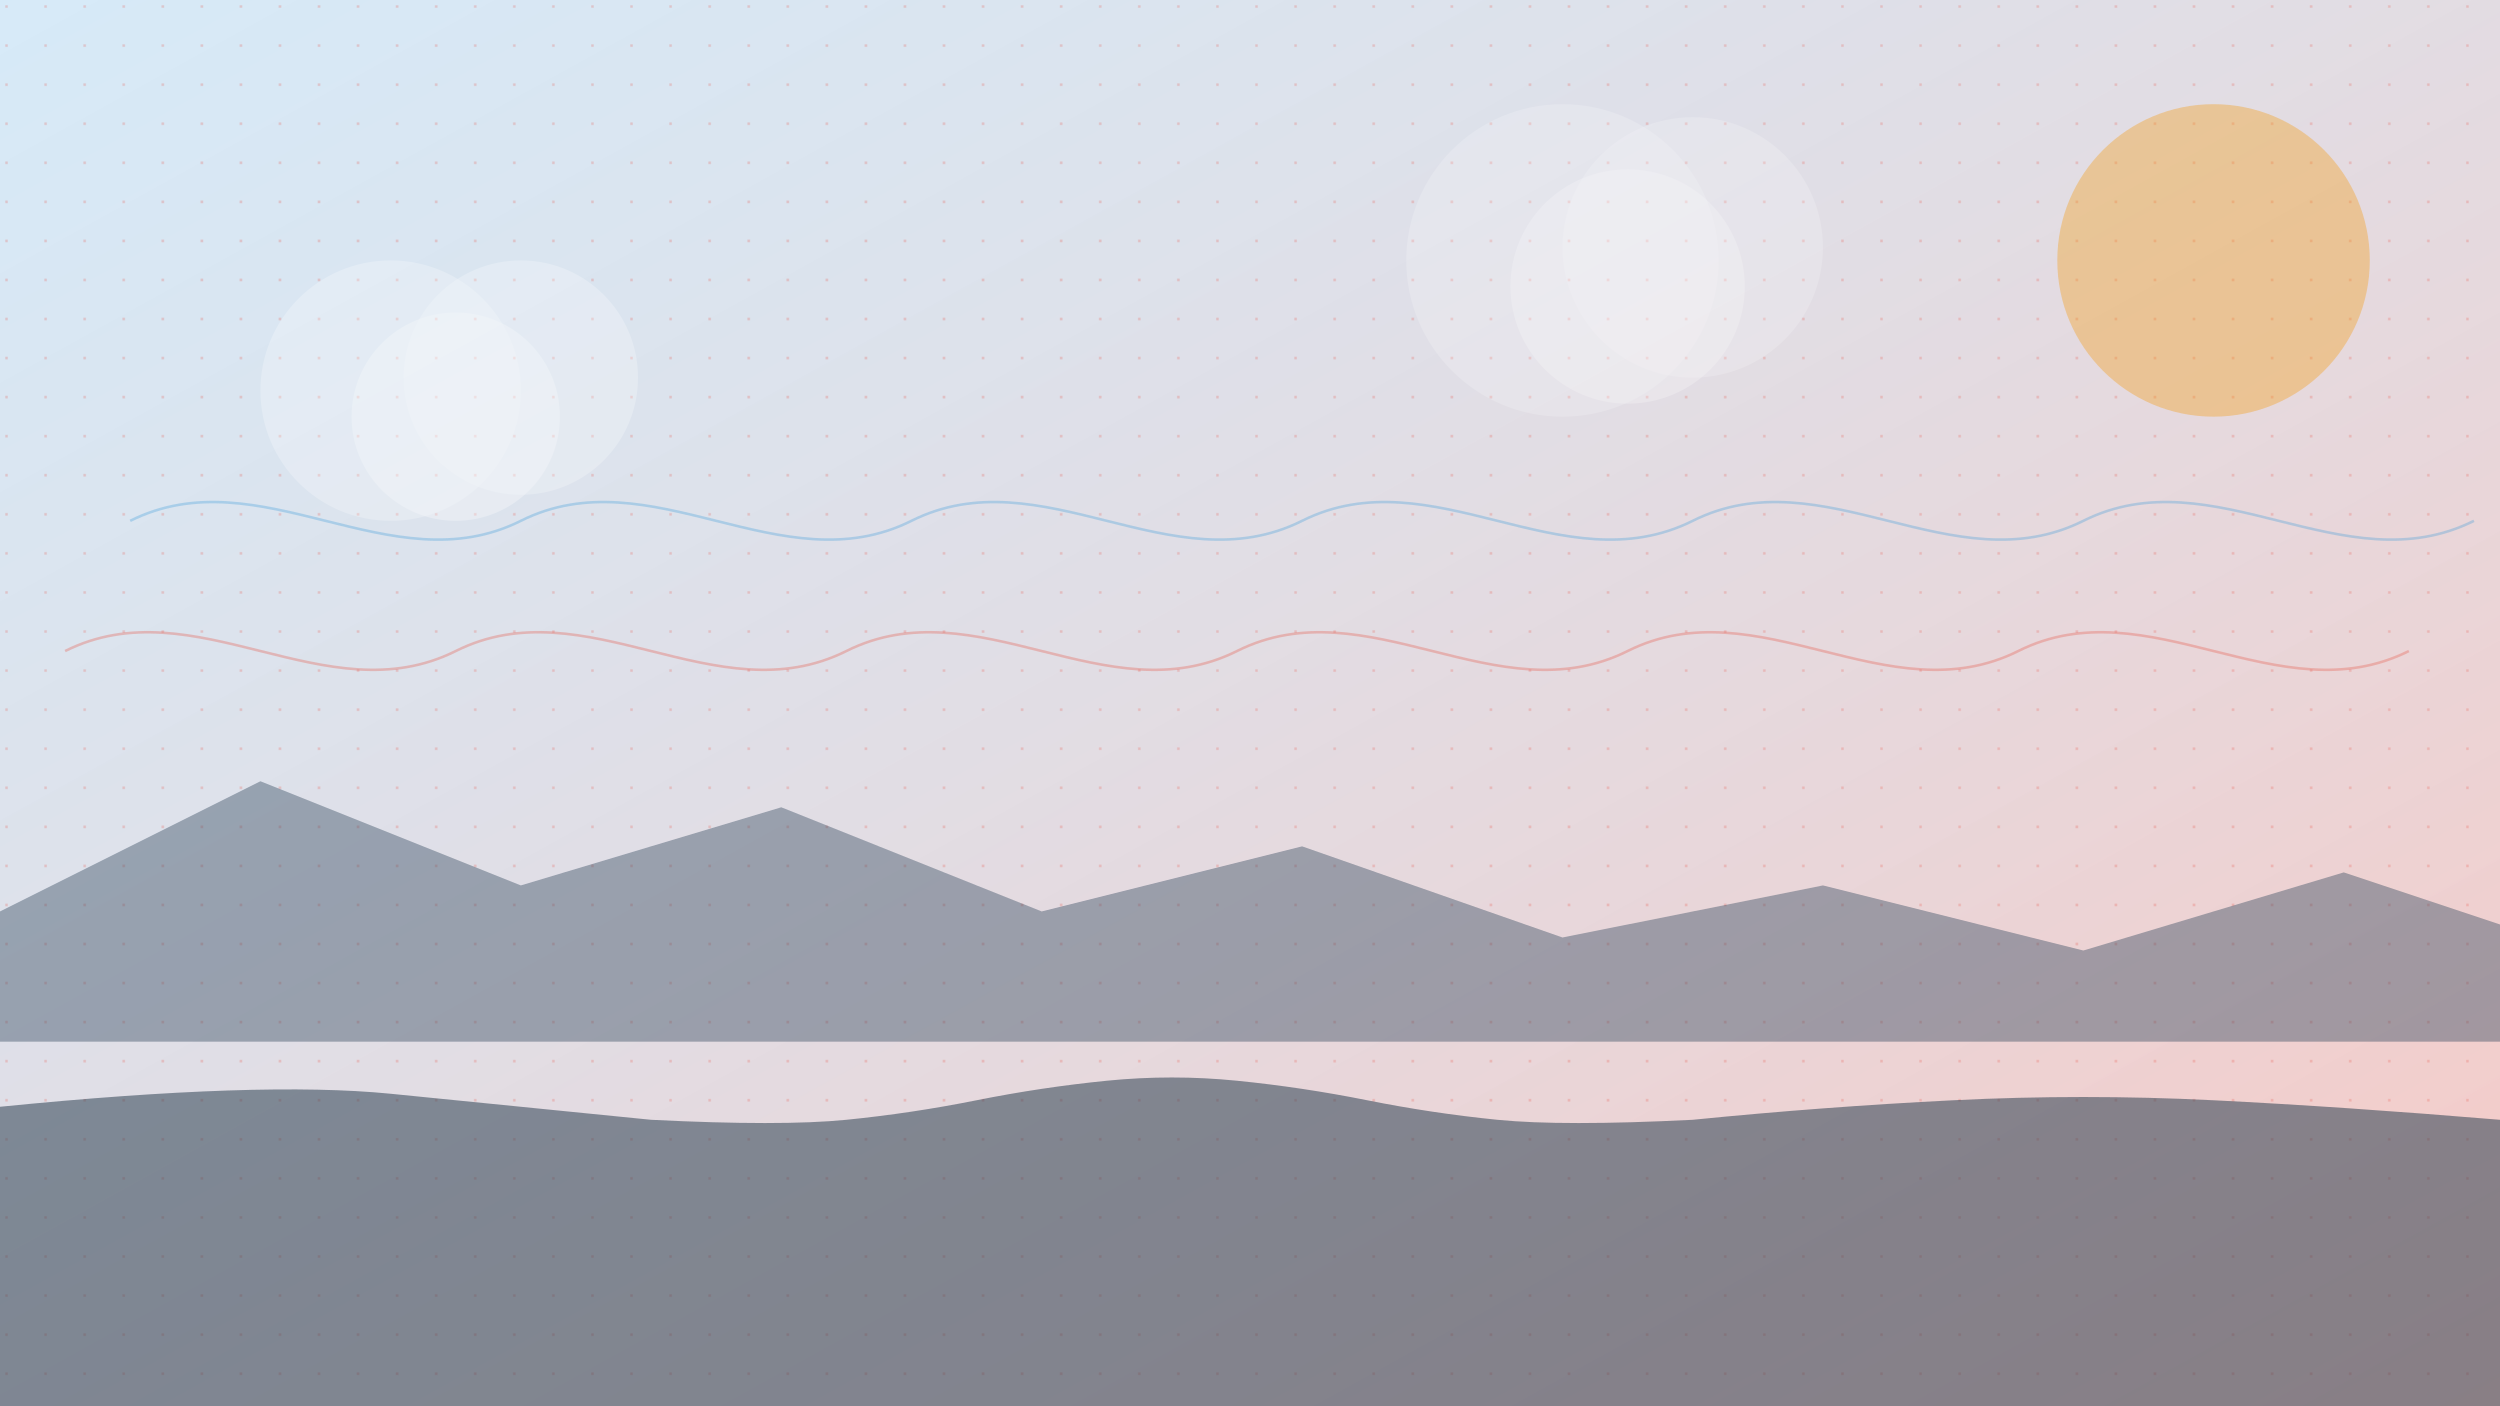
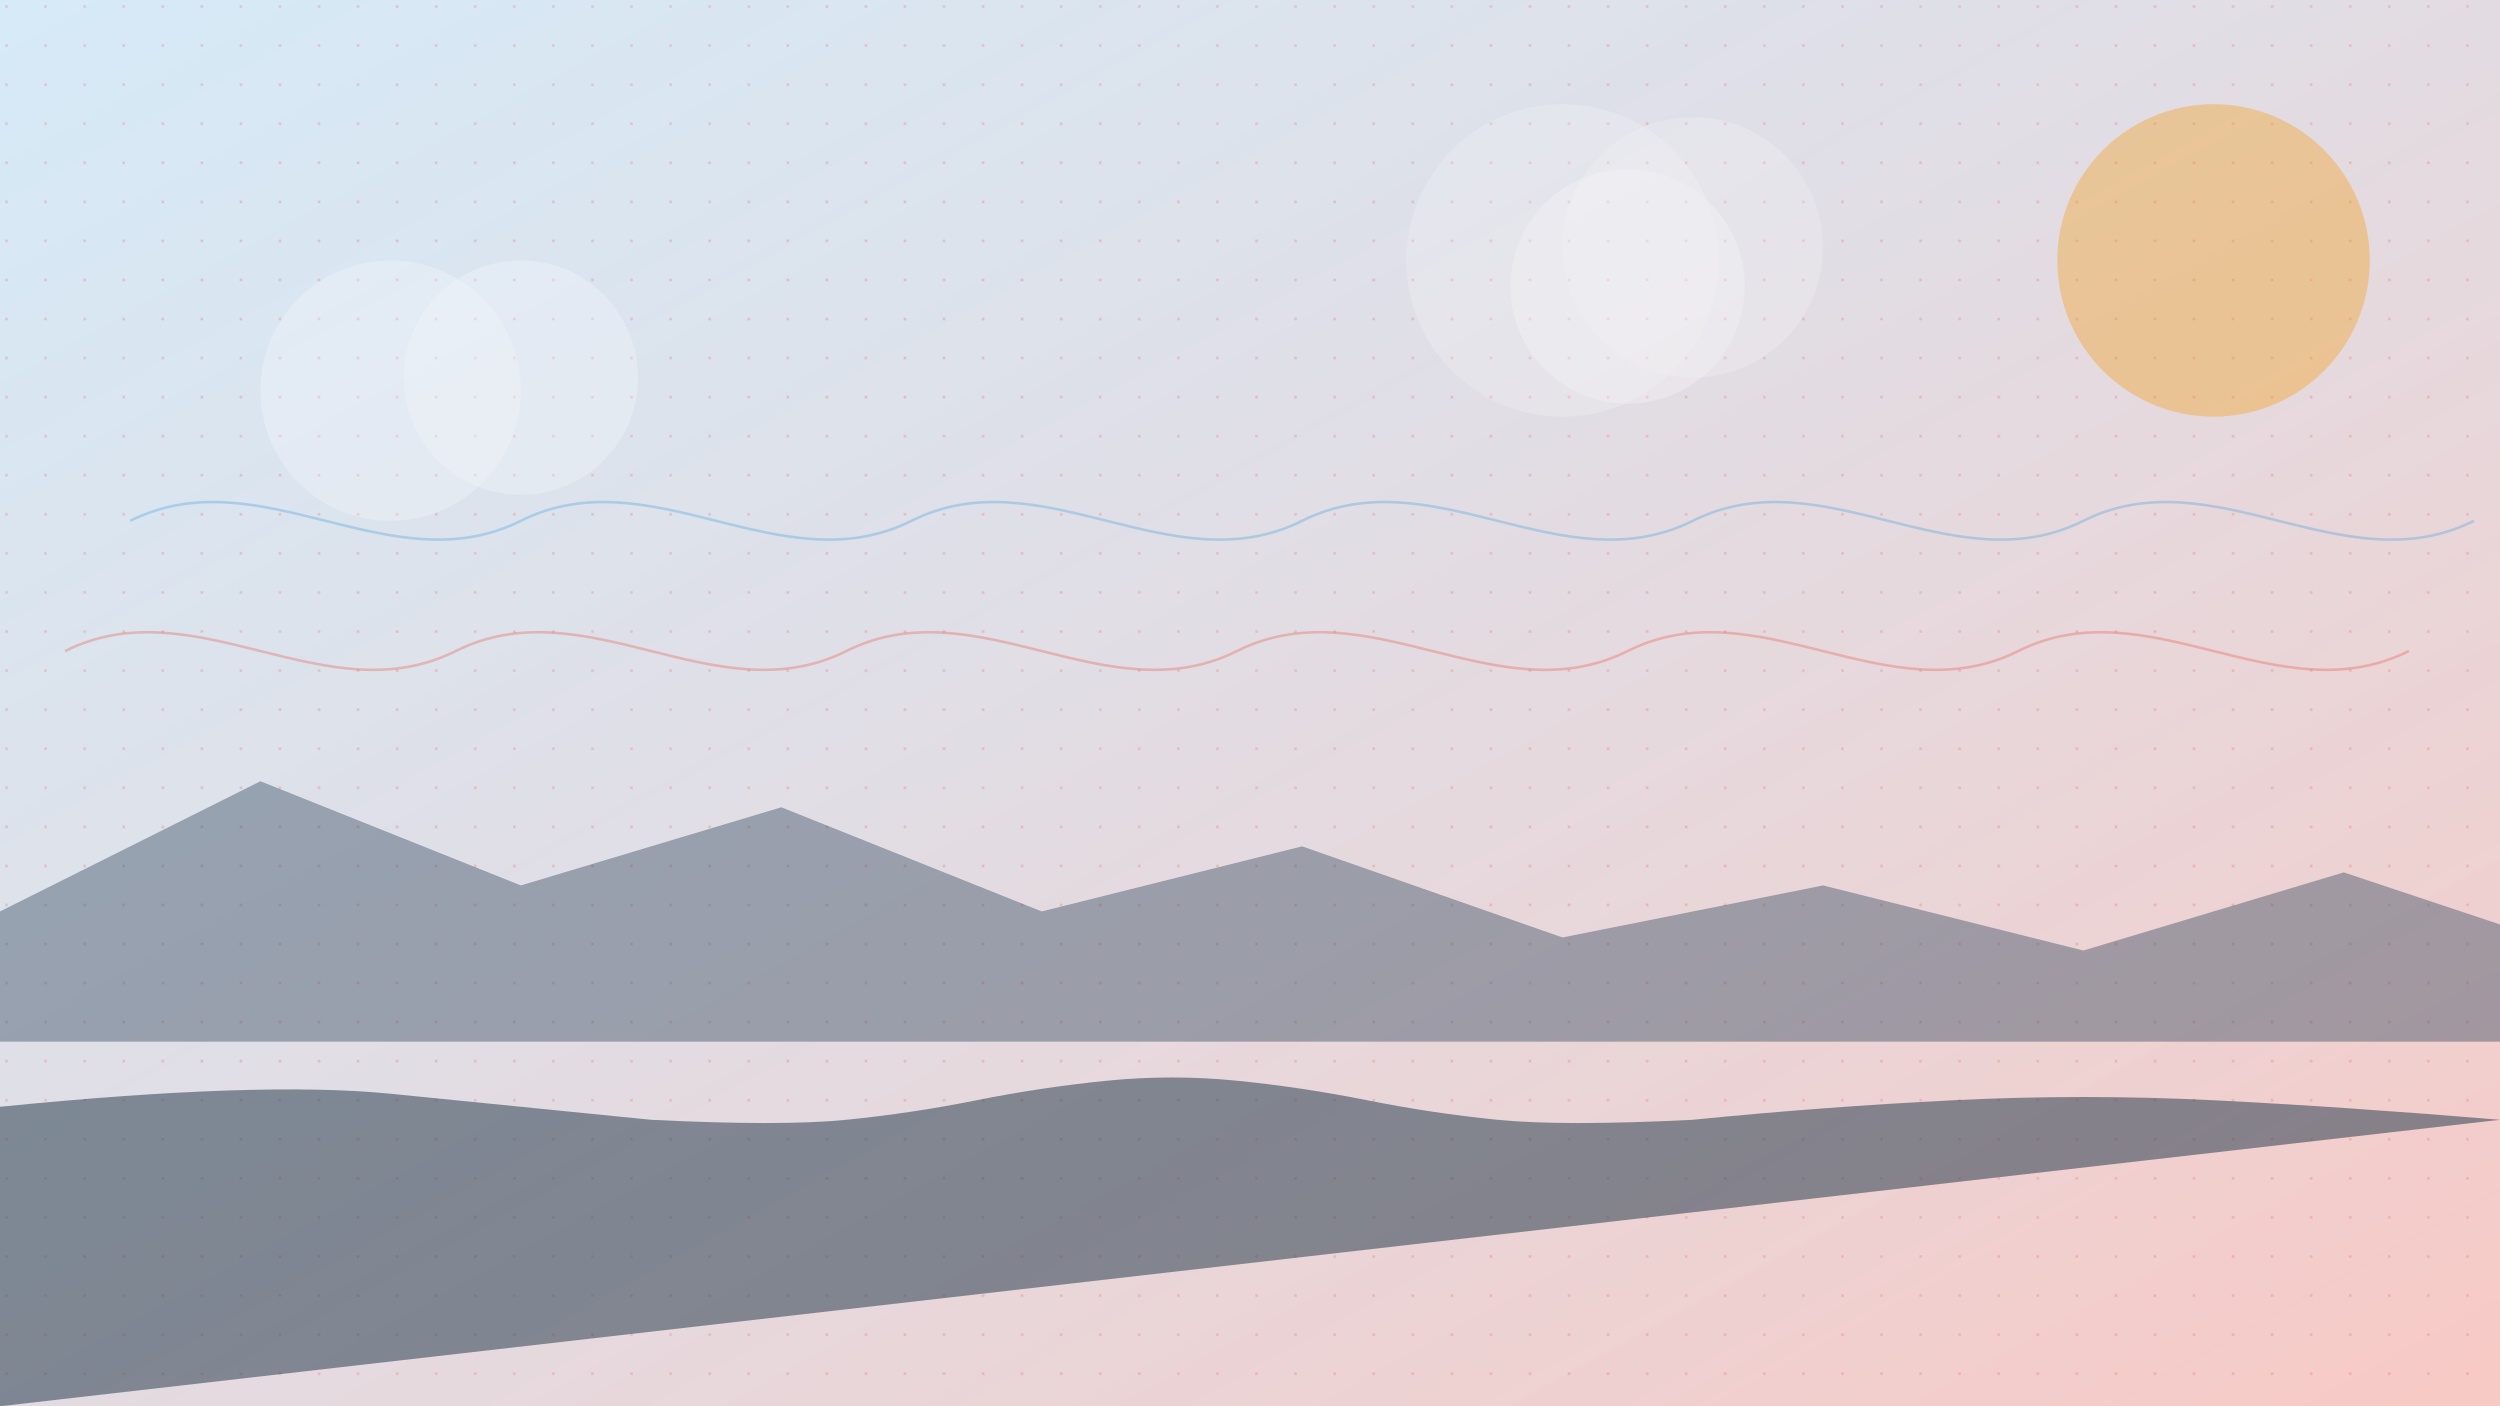
<svg xmlns="http://www.w3.org/2000/svg" viewBox="0 0 1920 1080" width="1920" height="1080">
  <defs>
    <linearGradient id="bg-gradient" x1="0%" y1="0%" x2="100%" y2="100%">
      <stop offset="0%" stop-color="#3498db" stop-opacity="0.2" />
      <stop offset="100%" stop-color="#e74c3c" stop-opacity="0.3" />
    </linearGradient>
    <pattern id="pattern-dots" x="0" y="0" width="30" height="30" patternUnits="userSpaceOnUse">
      <circle cx="5" cy="5" r="1" fill="#e74c3c" fill-opacity="0.3" />
    </pattern>
  </defs>
  <rect width="100%" height="100%" fill="url(#bg-gradient)" />
  <rect width="100%" height="100%" fill="url(#pattern-dots)" />
  <g opacity="0.6">
-     <path d="M0,850 Q200,830 300,840 Q400,850 500,860 Q600,865 650,860 Q700,855 750,845               Q800,835 850,830 Q900,825 950,830 Q1000,835 1050,845 Q1100,855 1150,860               Q1200,865 1300,860 Q1400,850 1500,845 Q1600,840 1700,845 Q1800,850 1920,860               L1920,1080 L0,1080 Z" fill="#2c3e50" opacity="0.9" />
+     <path d="M0,850 Q200,830 300,840 Q400,850 500,860 Q600,865 650,860 Q700,855 750,845               Q800,835 850,830 Q900,825 950,830 Q1000,835 1050,845 Q1100,855 1150,860               Q1200,865 1300,860 Q1400,850 1500,845 Q1600,840 1700,845 Q1800,850 1920,860               L0,1080 Z" fill="#2c3e50" opacity="0.9" />
    <path d="M0,700 L200,600 L400,680 L600,620 L800,700 L1000,650 L1200,720 L1400,680 L1600,730 L1800,670 L1920,710               L1920,800 L0,800 Z" fill="#34495e" opacity="0.7" />
    <circle cx="300" cy="300" r="100" fill="white" opacity="0.4" />
-     <circle cx="350" cy="320" r="80" fill="white" opacity="0.5" />
    <circle cx="400" cy="290" r="90" fill="white" opacity="0.4" />
    <circle cx="1200" cy="200" r="120" fill="white" opacity="0.3" />
    <circle cx="1250" cy="220" r="90" fill="white" opacity="0.4" />
    <circle cx="1300" cy="190" r="100" fill="white" opacity="0.3" />
    <circle cx="1700" cy="200" r="120" fill="#f39c12" opacity="0.6" />
    <path d="M100,400 C200,350 300,450 400,400 C500,350 600,450 700,400 C800,350 900,450 1000,400               C1100,350 1200,450 1300,400 C1400,350 1500,450 1600,400 C1700,350 1800,450 1900,400" fill="none" stroke="#3498db" stroke-width="2" opacity="0.5" />
    <path d="M50,500 C150,450 250,550 350,500 C450,450 550,550 650,500 C750,450 850,550 950,500               C1050,450 1150,550 1250,500 C1350,450 1450,550 1550,500 C1650,450 1750,550 1850,500" fill="none" stroke="#e74c3c" stroke-width="2" opacity="0.5" />
  </g>
</svg>